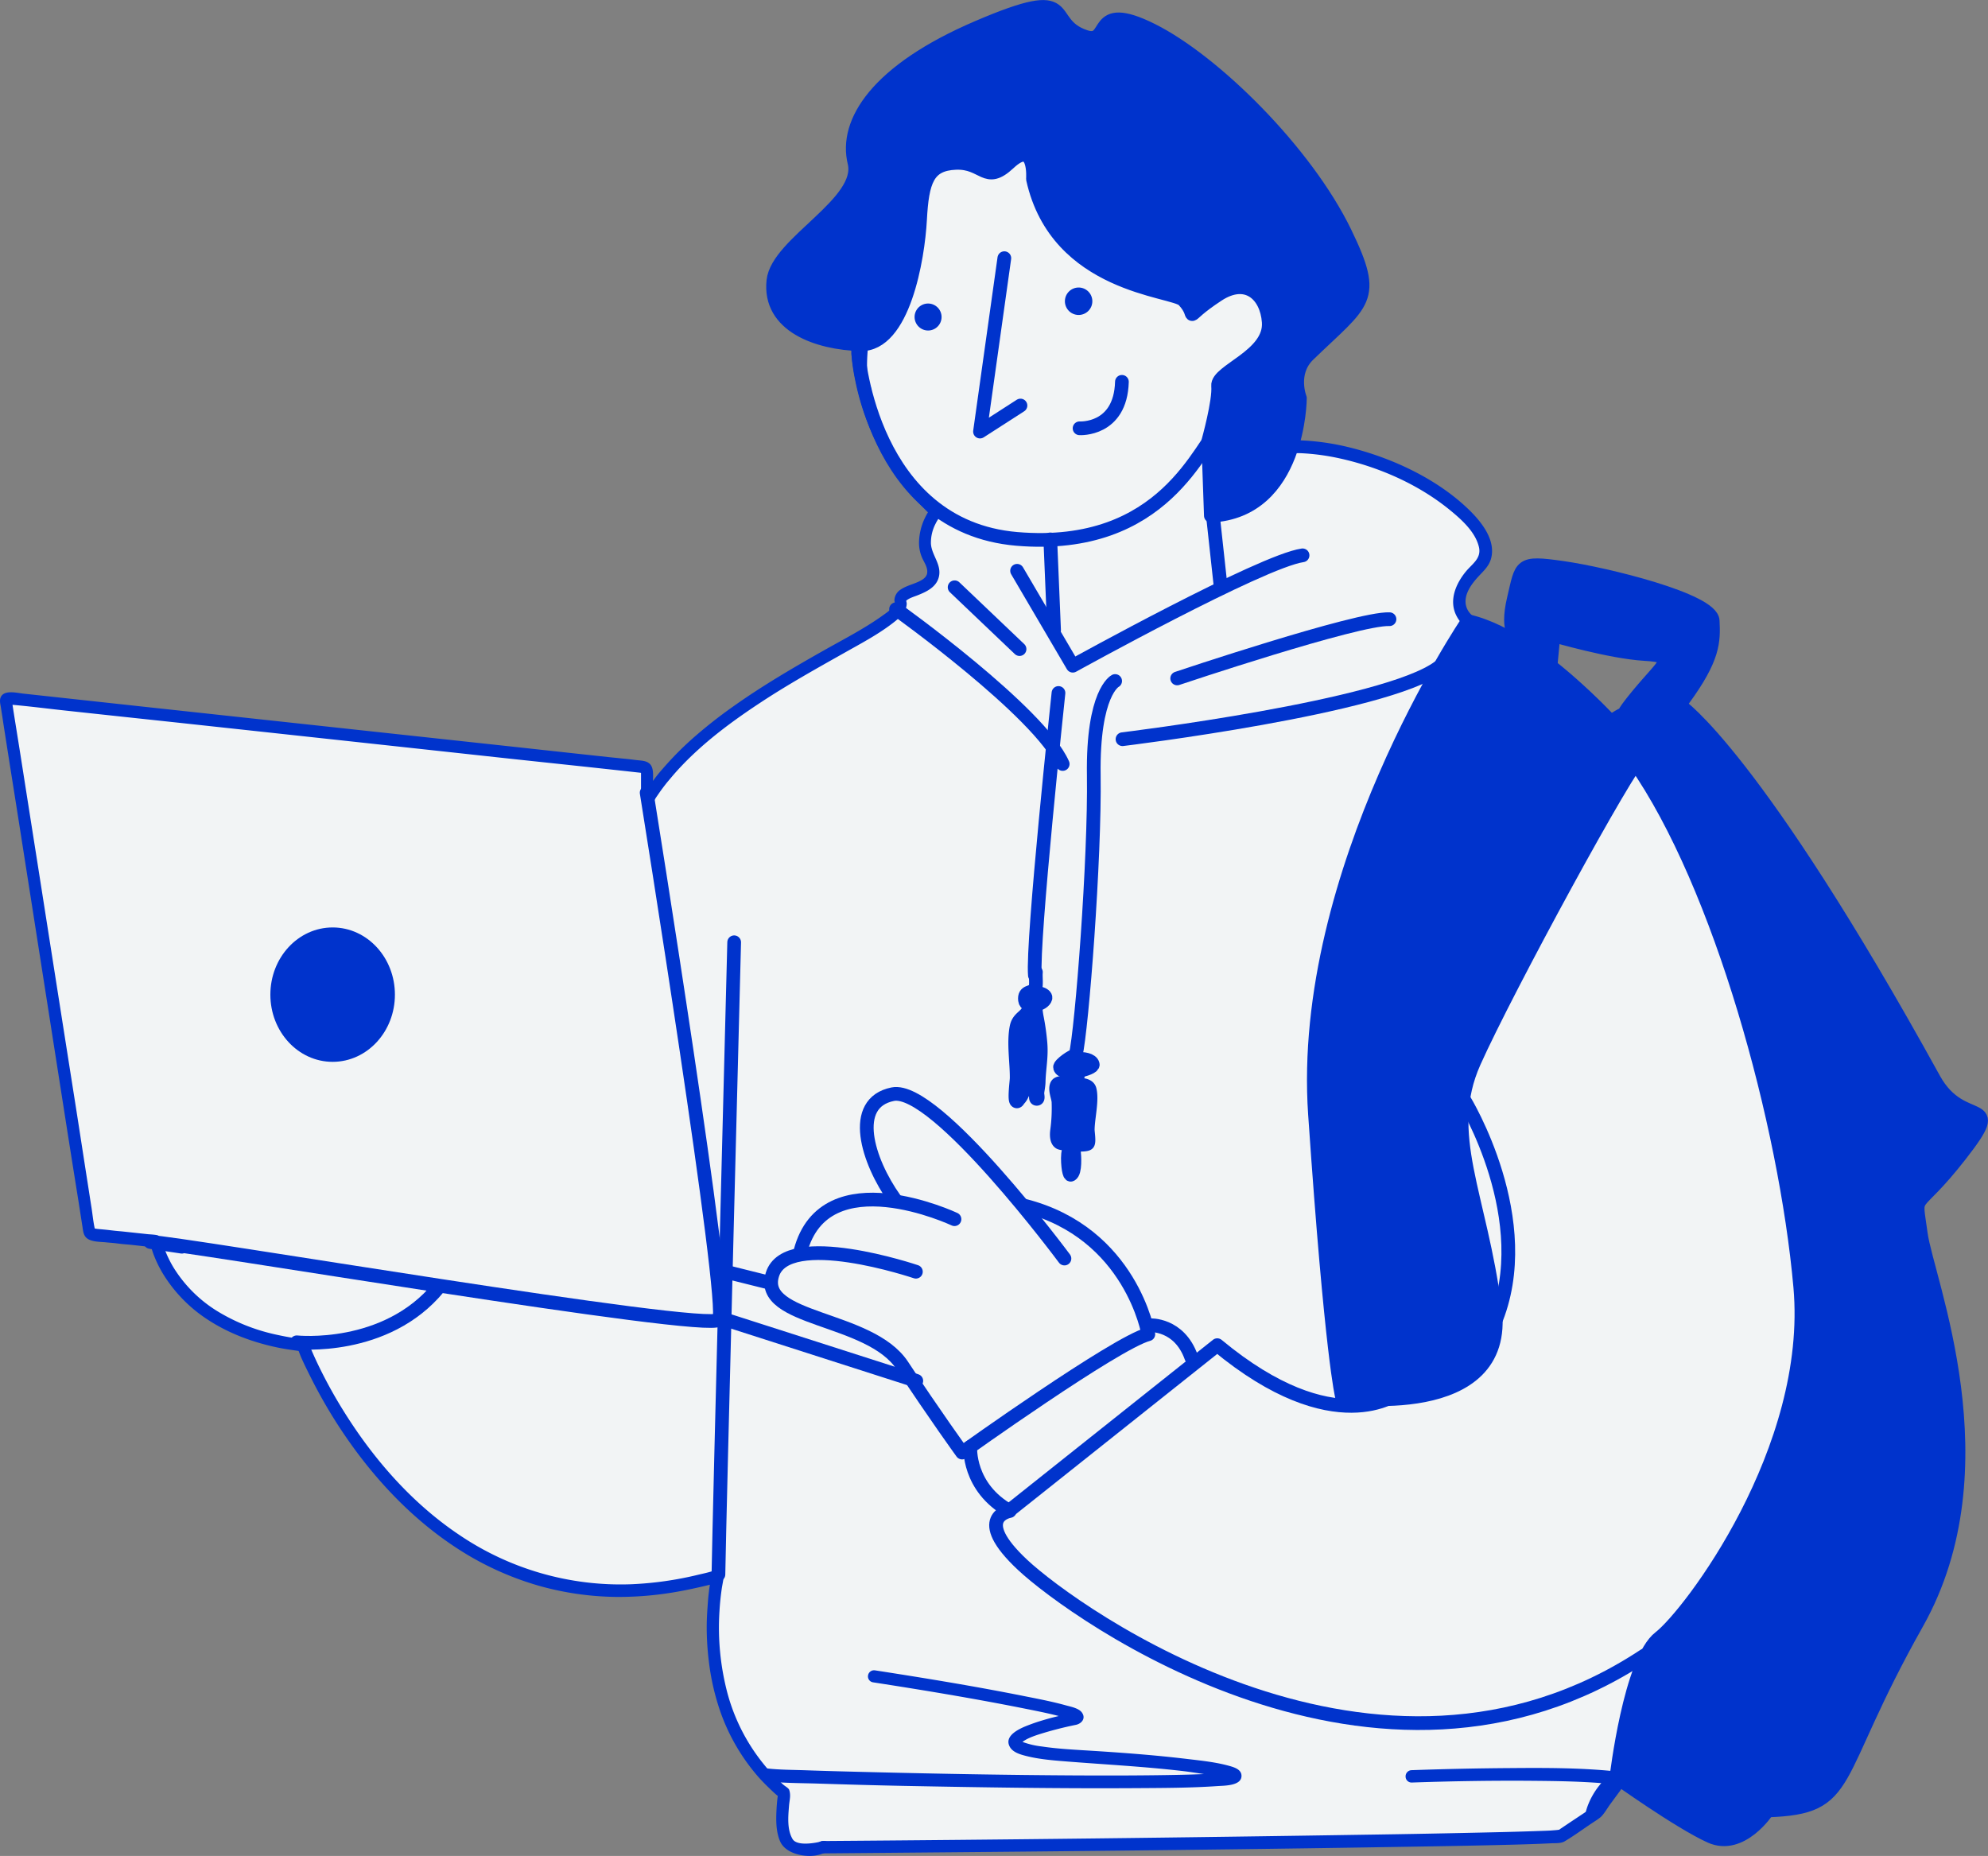
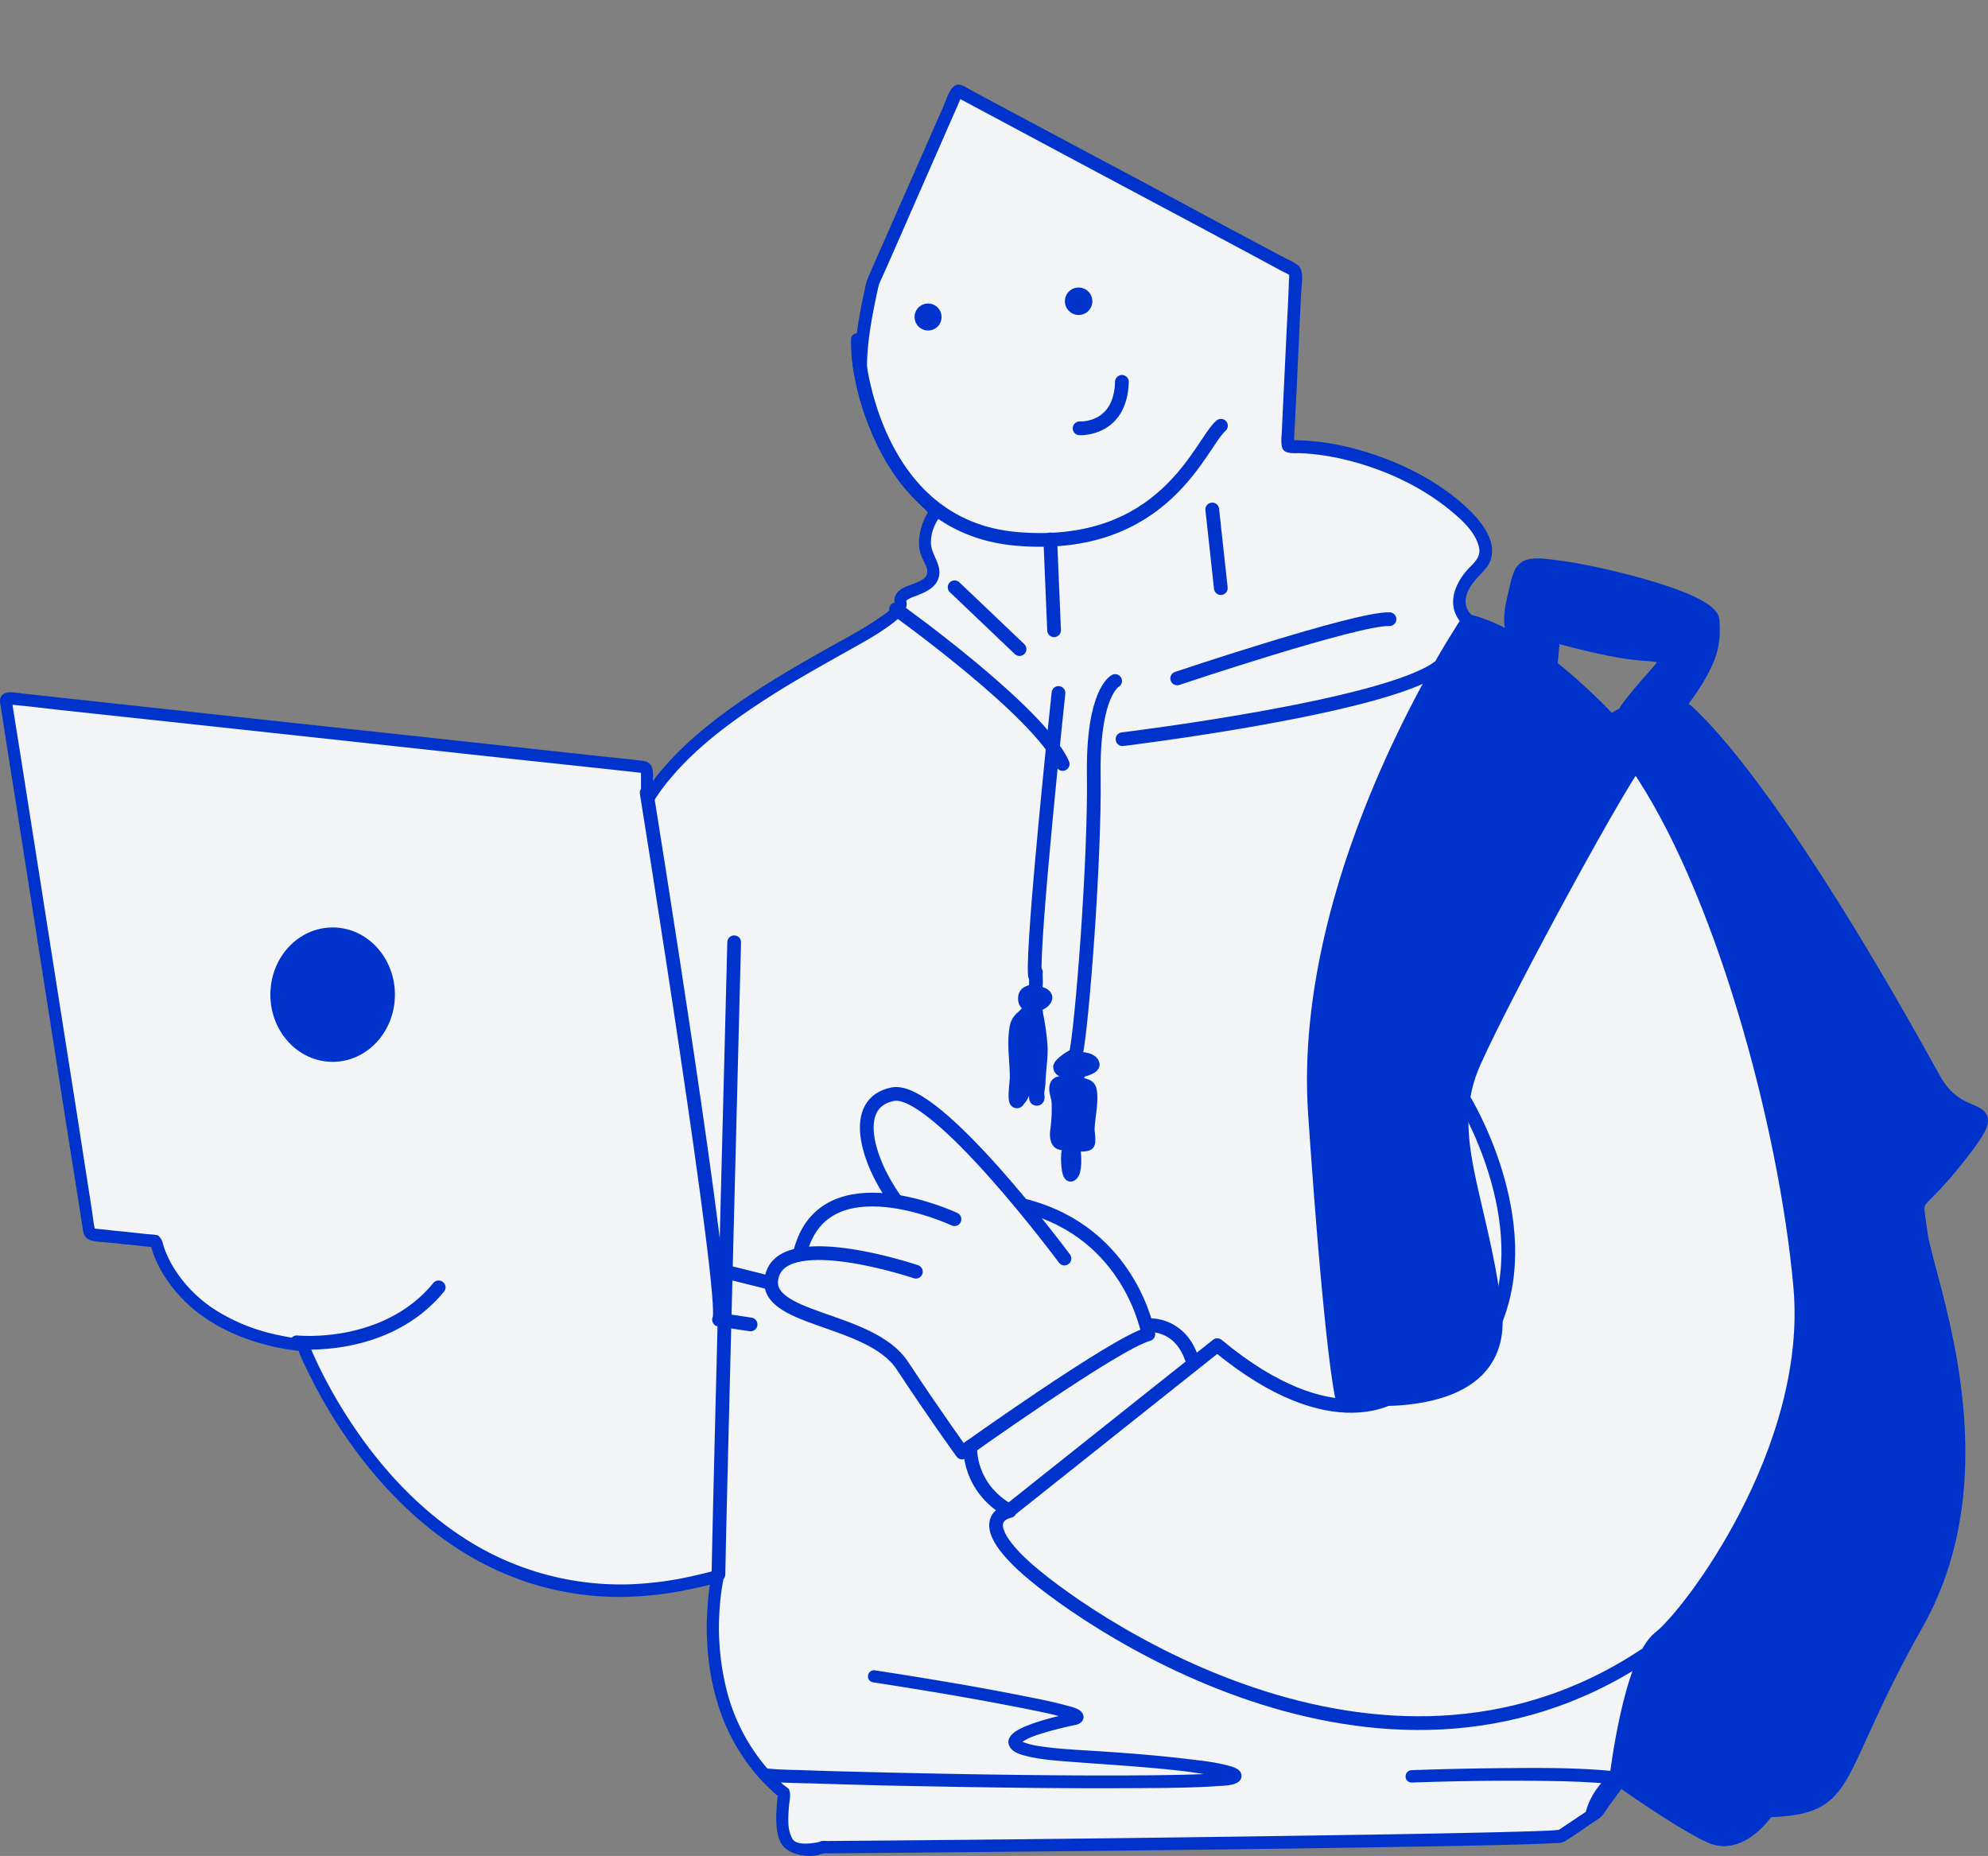
<svg xmlns="http://www.w3.org/2000/svg" viewBox="0 0 1159.43 1082.41">
  <rect x="0" y="0" width="1159.43" height="1082.41" fill="#808080" stroke="none" />
  <defs>
    <style>.cls-1{fill:#f2f4f5;}.cls-2,.cls-3{fill:#03c;}.cls-3,.cls-4{stroke:#03c;stroke-linecap:round;stroke-linejoin:round;stroke-width:8px;}.cls-4{fill:none;}</style>
  </defs>
  <g id="Слой_2" data-name="Слой 2">
    <g id="Слой_1-2" data-name="Слой 1">
      <path class="cls-1" d="M500.07,198.26s-1.95,56.54,45.82,100.39c0,0-10.81,14.25-3.91,26.85,11.54,21-18.91,16.5-16.47,25.81,4.12,15.71-109.77,52.21-147.93,115.93V447.75L3.41,407.22,52.53,720.08l38.64,4.07s9.43,51.63,85.71,60.74c0,0,69.6,184.22,241.92,134.51,0,0-18.33,79.57,38.88,126.88,0,0-3.42,20.6,1.86,28.39s21,2.92,21,2.92l31.18-1.07,394.41-3.89,20.69-12.84,17.24-24.45m0,0a545.91,545.91,0,0,1,13.73-59.4c9.31-31.81,32.4-27.8,54.7-70.45s60.1-124.7,29.39-239c0,0-19.71-234-184.29-303.64,0,0-17-10.81,5.18-32,21.8-20.88-50.53-72-111.64-70.15L756,158.36,558.64,52.86l-49.21,112s-12.1,48.73-4.86,62.57" />
      <path class="cls-2" d="M483.73,1076.53a3.79,3.79,0,0,0-1.41-2.34c-1.68-1.16-4.14,0-5.32.23-3.34.68-12.43,2.07-14.77-1.89-3.26-5.52-2.56-13.11-2.06-19.3.27-3.49,1.19-6,.11-9.32-.31-1-2.24-2.07-2.94-2.67-.27-.23-.59-.43-.86-.66-.06,0,0-.15-.11-.22s-.18-.08-.22-.11c-1-1-2-1.91-3-2.89s-2.06-2-3-3c-2-2.07-3.65-4.11-5.43-6.33a111.89,111.89,0,0,1-20.42-40.38,149.9,149.9,0,0,1-4.67-48.38c.27-4.5.75-9,1.41-13.42.08-.49,1.06-5.74,1-5.88a23.57,23.57,0,0,0-2.39-4.22c-.28-.32-1.31-.11-1.84,0-1.72.36-4,1.09-5.44,1.44-1.74.45-3.45.81-5.21,1.23a201.15,201.15,0,0,1-39.2,5.54,167.76,167.76,0,0,1-99.69-28.51C240.88,877.2,218.52,851.81,201,823.9a282.34,282.34,0,0,1-15.2-27.41q-2.1-4.34-4-8.76c-1.26-2.92-1.39-4.3-3.69-6.32-.69-.61-4.37-.77-5.32-.89-2.68-.36-6-.95-8.91-1.55-1.36-.29-2.77-.57-4.12-.89a110.24,110.24,0,0,1-32.37-13,78.05,78.05,0,0,1-26.39-26.19,64.43,64.43,0,0,1-5-10.43c-1.43-3.88-.83-4.89-3.58-7.76-.6-.63-5-.79-6-.89l-14.44-1.55c-1.61-.17-3.17-.28-4.78-.45s-3.27-.38-4.88-.56c-1.9-.2-3.76-.35-5.65-.55-.46-.05-1-.16-1.41-.22-.87-3.89-1.24-8-1.85-11.87-.77-4.89-1.51-9.76-2.28-14.65-2.3-14.66-4.54-29.37-6.84-44Q33.49,577.49,22.75,509C19.16,486.22,15.58,463.5,12,440.68c-1.28-8.15-2.63-16.37-3.91-24.51-.28-1.77-.5-3.24-.76-4.89a1.62,1.62,0,0,1,0-.22c10.21.9,20.43,2.23,30.62,3.33q33.57,3.63,67.11,7.21Q201.15,432,297.27,442.46c17.31,1.87,34.61,3.67,51.91,5.55l16.29,1.77,6,.67,2.06.22c.1,0,.22.1.32.11,0,2.14,0,4.33,0,6.43v4.89c0,3.2-.15,8.28,4.78,7.32,2-.39,3.31-3.3,4-4.33.88-1.27,1.71-2.51,2.61-3.77s1.88-2.55,2.82-3.77S390,455.19,391,454c2.07-2.49,4.08-4.76,6.3-7.1,13.78-14.54,30-26.48,46.59-37.39,15.6-10.26,31.88-19.37,48.11-28.51,9.63-5.44,19.62-10.67,28.45-17.42,2.71-2.08,5.64-4.44,7.28-7.55a8.52,8.52,0,0,0,1.08-3.77c.05-.86-.41-1.84-.22-2,1.89-1.57,4.39-2.21,6.63-3.11,5.18-2.06,11-4.75,12.38-10.87,1.59-7.18-4.24-12.4-4.67-19.19a24,24,0,0,1,2.82-11.87c1.45-3,3.23-4.34,3.26-7.77,0-1.36-2.62-3.07-3.48-3.88-2-1.85-3.76-3.84-5.75-6a138.23,138.23,0,0,1-15.1-19.53,139.88,139.88,0,0,1-19.87-52.37,92.81,92.81,0,0,1-1.52-17.53,3.48,3.48,0,1,0-6.95-.22A107.13,107.13,0,0,0,498.61,221,147.06,147.06,0,0,0,525,280.81c4.88,6.54,10.49,12.24,16.18,18-.63,1.05-1.2,2.11-1.74,3.22A34.52,34.52,0,0,0,536,315.65a21.93,21.93,0,0,0,1.74,9.54c1.22,2.84,3.44,5.69,3,9-.26,2.22-2.23,3.62-4,4.55-3.65,1.92-7.84,2.7-11.3,5a7.77,7.77,0,0,0-3.8,6.21c0,1.08.51,1.77,0,2.66-1.59,2.81-4.74,4.85-7.27,6.66-10.46,7.45-22,13.36-33.13,19.64-18.37,10.36-36.61,21-53.86,33.28a273.75,273.75,0,0,0-24.22,19.19,185.1,185.1,0,0,0-14.22,14.21c-2.25,2.52-4.34,4.87-6.41,7.54-.58.76-1.16,1.57-1.73,2.33.12-3.28.42-7.57-1.64-9.76-1.91-2-4.7-2.06-7.27-2.33-1.89-.21-3.76-.47-5.65-.67s-3.69-.35-5.53-.56-3.62-.35-5.43-.55q-26.49-2.86-53-5.77Q193.08,424,83.89,412.17l-65.27-7.1-5.1-.55c-3.73-.41-11.25-2.39-13.14,2.21-.76,1.85-.19,3.78.11,5.67.25,1.62.5,3.25.76,4.87s.5,3.37.76,5,.5,3.25.76,4.88.5,3.25.76,4.88c2.55,16.3,5.15,32.52,7.71,48.82q13.8,88,27.58,176c2.3,14.66,4.65,29.38,7,44.05.25,1.63.5,3.25.76,4.88s.5,3.25.76,4.88.5,3.25.76,4.88c.31,2,.46,4.13,1.74,5.77,2.4,3.09,8.28,2.86,11.73,3.22,1.61.17,3.27.27,4.88.44s3.17.39,4.78.56,3.28.27,4.89.44c4,.42,8,.89,12.05,1.33.37,1.28.74,2.53,1.2,3.78a70.29,70.29,0,0,0,5.53,11.54A84.36,84.36,0,0,0,121,769.53C133.55,777.8,147.83,783,162.4,786c3.91.81,7.82,1.3,11.73,1.89a2.26,2.26,0,0,0,.11.22c.49,1.19.89,2.38,1.41,3.55,1.68,3.82,3.56,7.59,5.43,11.32a293.6,293.6,0,0,0,17,29.62c17.61,26.85,39.69,51.13,66.24,68.9A176.19,176.19,0,0,0,314.87,925a172.84,172.84,0,0,0,43.76,6.33,191.61,191.61,0,0,0,29.21-1.89c5.21-.72,10.39-1.67,15.53-2.77,3.56-.77,7.11-1.56,10.64-2.44-.1.7-.22,1.37-.32,2.1-.17,1.23-.29,2.43-.44,3.67-.24,2.15-.38,4.26-.54,6.43-.32,4.4-.56,8.79-.54,13.2a164.73,164.73,0,0,0,1.2,19,140.65,140.65,0,0,0,6.29,28.29A116.49,116.49,0,0,0,442,1036c3,3.44,6.24,6.54,9.56,9.65.67.63,1.36,1.18,2.06,1.78-.07.51-.15,1-.22,1.55-.25,2.22-.43,4.43-.54,6.66-.28,5.91-.34,12.41,2,18,2.69,6.53,11.19,8.7,17.16,8.77a22.1,22.1,0,0,0,10.49-2.58Zm454.91-31c5.69-3.52,7.87-7.2,8.79-10,.5-1.48.34-2.22,1.09-6.22.7-3.75,1.39-7.58,2.17-11.31,2.36-11.27,5.1-22.42,8.14-33.51,1.63-5.9,3.06-12,6-17.42,5.43-10.08,14.25-16.67,22.59-24.07a121.49,121.49,0,0,0,20.85-23.86c8.31-12.6,14.87-26.67,21-40.49,17.55-39.89,27.49-83,27.58-126.82a328,328,0,0,0-11.51-86.21c0-.29-.08-.59-.11-.88-.05-.52-.16-1-.22-1.55-.16-1.53-.35-3-.54-4.55-.62-5-1.26-10.09-2.06-15.09-2.23-13.94-5-27.79-8.36-41.5-12.35-51-31.69-100.87-60.71-144.45-20.24-30.4-45.48-57.39-75.69-77.55A235.29,235.29,0,0,0,869,363.8c-3.29-1.59-6.34-2.91-9.67-4.33.29.14-.52-.35-.76-.55a13.7,13.7,0,0,1-1.41-1.44,10.51,10.51,0,0,1-2.28-4.89c-1.07-6.38,3.68-12.43,7.71-16.75,2.88-3.09,5.78-5.69,7-10,3.14-11.51-6.66-22.75-14.22-29.84-18.61-17.44-44.4-29.21-68.75-35.17a143.84,143.84,0,0,0-23.89-3.77c-2.63-.19-5.28-.28-7.92-.34h-.11c0-.74.07-1.47.11-2.22.13-2.76.3-5.55.43-8.32.31-6.61.67-13.14,1-19.74.82-17.21,1.57-34.39,2.39-51.6.08-1.83.24-3.71.32-5.54.2-4.14,1.71-11.41-1.84-14.54a36.29,36.29,0,0,0-5.76-3.33c-2-1.1-4.13-2.11-6.19-3.21-6.16-3.3-12.4-6.58-18.57-9.88-20.56-11-41-22.07-61.57-33.06-15.42-8.24-30.84-16.39-46.26-24.63l-27.8-14.87c-5.14-2.75-10.28-5.46-15.42-8.21-3.09-1.65-6.15-3.34-9.23-5-1.91-1-5.2-3.31-7.49-3.22-4.47.19-6.77,8.4-8.15,11.54-.45,1-.86,2.1-1.3,3.11s-.88,1.91-1.31,2.88c-1.89,4.31-3.75,8.57-5.64,12.87q-4.46,10.11-8.91,20.19L516.31,139c-3.53,8-7.08,16-10.53,24.07a30.29,30.29,0,0,0-1.31,5.33c-.64,2.87-1.27,5.65-1.84,8.54-1.55,7.91-2.89,15.94-3.69,24-.92,9.13-1.71,19.1,1.95,27.73a3.71,3.71,0,0,0,4.89,2,3.86,3.86,0,0,0,2-5c-2.32-5.35-2.24-11.45-2-17.2a171.48,171.48,0,0,1,1.84-17.2c.92-6.05,2.11-12.1,3.37-18.08.4-1.88.76-3.68,1.19-5.55.13-.51.32-1,.44-1.55,0-.16.17-.6.11-.44,8.25-18.42,16.31-37,24.43-55.48q8.22-18.7,16.4-37.39c2.19-5,4.46-9.93,6.51-15,.91.49,1.69.89,2.72,1.45,2.05,1.1,4.13,2.23,6.19,3.32l27.8,14.87Q643,102.18,689.3,126.81l43.11,23.08c5.14,2.75,10.29,5.58,15.43,8.32,1,.55,2.12,1,3.14,1.55.3.16.58.4.87.56a20.22,20.22,0,0,1-.11,3.11c-.08,1.83-.13,3.71-.21,5.54s-.13,3.61-.22,5.44c-.34,7.17-.74,14.36-1.08,21.52q-1.2,25-2.39,49.93c-.09,1.81-.13,3.63-.22,5.44-.11,2.32-1,8.72.76,11,2.07,2.6,7.37,1.89,10,2,1.25.05,2.55.13,3.8.22a134.14,134.14,0,0,1,18.9,2.77c23.16,5.06,46.41,15.25,64.94,30.51,6.5,5.36,14.45,12.49,16.5,21.19,1.58,6.68-3.89,9.81-7.6,14.32-5.76,7-10,16.65-5.65,25.52,2.84,5.78,6.17,7,11.73,9.53,3.36,1.52,6.38,3,9.67,4.67A231.52,231.52,0,0,1,902,392.42c29.66,21.73,53.89,50.31,73.09,81.88,25.38,41.75,42.4,88.73,53.32,136.46,2.91,12.73,5.44,25.59,7.38,38.5.59,3.9,1.06,7.75,1.52,11.66a55.89,55.89,0,0,0,.76,6.32c2.24,9.19,4.48,18.3,6.19,27.62a313.47,313.47,0,0,1,5.21,57c-.08,44.1-10.52,87.32-28.56,127.26-5.83,12.91-11.93,26.36-20.09,37.94a116.68,116.68,0,0,1-18.24,20.31c-9,8-18.23,15.16-24.11,26.07-3.81,7.08-5.66,15.25-7.71,23-2.41,9-4.56,18.13-6.52,27.29-1,4.72-2,9.45-2.93,14.2-.26,1.44-.51,2.89-.76,4.33-.05.28-.05.59-.11.88-.46.45-1,.8-1.41,1.23A54,54,0,0,0,933,1041a43.29,43.29,0,0,0-7.19,12.61,40.07,40.07,0,0,0-2.21,11.5Z" />
-       <path class="cls-3" d="M451.06,163.69c2.37-22,53-45.35,47.27-68.87S511.26,41.28,570.25,16c60.67-26,37.91-2.76,62.66,5.45,15.77,5.23,2.71-21.93,38.88-3.87s89.67,70.72,112.62,118c19.32,39.79,10.9,40.11-21.37,71.39-10.78,10.44-4.92,25.25-4.92,25.25s-.12,66-51.92,68.53l-1.53-43.4s6.58-23.51,5.75-32.32,31-17.46,29.53-37.26c-1.18-16-13-26.74-29.69-15.81-23,15.08-9.89,13.85-20,3.09-5.79-6.18-73.85-7.64-87.82-70.63,0,0,1.81-24.19-14.06-9.31-13.68,12.82-14.58-.81-31-.12s-19.59,10.6-20.8,33.14-9.72,73.36-34.78,72.64S448.23,190,451.06,163.69Z" />
      <path class="cls-4" d="M500.57,206.29s7.79,100.78,92.42,108c86.75,7.35,107.08-55.81,119.09-66" />
-       <path class="cls-4" d="M585.74,150.57,571.55,251.7l23.6-15.19" />
      <path class="cls-4" d="M629.62,249.79s23.9,1.46,24.7-27.1" />
      <path class="cls-3" d="M625.07,175.6a4,4,0,1,1,4,4.09A4,4,0,0,1,625.07,175.6Z" />
      <path class="cls-3" d="M537.4,184.76a3.87,3.87,0,1,1,3.87,4A3.91,3.91,0,0,1,537.4,184.76Z" />
      <path class="cls-4" d="M556.75,342.5l37.86,36.06" />
      <path class="cls-4" d="M612.54,314.58l2.21,53" />
-       <path class="cls-4" d="M593.18,332.89l32.49,55.36s110.1-60.95,134-64.37" />
      <path class="cls-4" d="M707,297.13,712,343" />
      <path class="cls-4" d="M686.55,395.67s105.2-35.33,123.82-34.55" />
      <path class="cls-4" d="M650.37,397.17s-13.18,6.56-12.46,55S631,599.94,627.34,615.54" />
      <path class="cls-4" d="M617.32,404.15s-15.49,145.19-13.75,164.67" />
      <path class="cls-4" d="M628.75,618.18c-.84-.55-1.13-1.77-2-2.3s-8.94,5-8.52,6.67c1.36,5.27,19.77.9,19.07-1.79-1.4-5.38-18.57-3.3-18,1,.14,1,1.83,1,2.82,1C625.86,622.73,635.35,622.43,628.75,618.18Z" />
      <path class="cls-4" d="M624.4,624c-.54,1.61-.07,6-1.58,7.08-1.73,1.2-5.75-.45-6.6,2.11-1,2.84,1,6.73,1.11,9.62a97.66,97.66,0,0,1-.82,16.58c-.27,2.07-.44,5.78,1.59,7,1.5.89,15.2,2,16.35.49.84-1.13-.07-6.44-.06-8.06.05-6.73,2.7-17.17,1.11-23.3-.8-3.09-5.36-2.68-7.16-3.3-1.63-.58,1.36-6.07-.19-5.29-.37.18-4.41,16.72-4.61,18.47,0,.51-.6,7-.75,7-.89-.32-.13-1.93-.22-2.89-.42-4.91-.35-9.79-.6-14.67,0-.32,0-1.44-.69-1.44s-.89,1.49-.95,1.67c-1.9,5.67,1,14.23,2,20,0,0,1.28,5.34,1.85,5.06,1.61-.81,3.87-15.27,4.24-17.4a30.52,30.52,0,0,0,.5-5c0-.93,1-3.17.14-2.76-.61.3.54,14.26.47,16.22a69.38,69.38,0,0,0,0,7.21c.07.92-.78,3.41-.13,2.77,4.26-4.3-7.9-3.48-9.53-.91-1.35,2.14,5,3.77,6.33,3.41.57-.16-2.35-2.12-4.34-1.11" />
      <path class="cls-4" d="M624.81,669.88c-2.95-.88-2,11.08-1.22,13.63.2.61.49,1.85,1,1.58,2.7-1.36,2-11.28,1.74-13.45,0-.38,0-5-.43-4.57C625.24,667.78,625.76,670.17,624.81,669.88Z" />
      <path class="cls-4" d="M604.16,567c-.31,2.5.5,7.7-.48,9.54-1.65,3.06-6.57,1-5.87,6.81.6,5,10.93,2.7,11.9-1.24.6-2.41-6.44-4-8-3.07-4.74,2.88,2,8.52,2.73,2.4" />
      <path class="cls-4" d="M601,584.45c-.79,2.11-.65,4.31-2.1,6.25-2.1,2.82-5.14,3.69-6.07,8.5-1.77,9.17.18,20.13.11,29.53,0,1.63-1.39,11.89-.28,13.36.64.83,1.29-.7,1.45-.86,3.07-3.05,2.46-6.58,4.91-10,.19-.26.43-.63.75-.59,2.56.32,4,6.88,4.34,8.44.15.6-.13,1.7.46,1.77,1.21.16.3-2.47.45-3.71.25-2,.69-4,.74-6.09.18-7.9,1.72-14.51,1.06-22.51a138.81,138.81,0,0,0-2.17-15.38c-.55-2.79-.73-6.06-1-5.62-4.15,6.93-6.66,19.76-6.38,27.68.12,3.28.74,6.51,1.17,9.76.12,1-.09,3.43.66,2.83,1.84-1.47,1-4.69,1.19-7.06a86,86,0,0,0-.68-22c-.28-1.88.83-6-1-5.62-3.7.76-2,21-1.8,23.11.33,2.83-.4,8.54,2.37,8.2,4.77-.6,2.45-12.11,5.16-14.79" />
      <path class="cls-3" d="M856.07,362.27s-98.86,145.62-89.15,287.52,15.76,164.83,15.76,164.83,97.65,14.87,89.16-51.43-30.93-101.62-12.13-143.76,91-174.74,97.65-178.46C957.36,441,902,372.59,856.07,362.27Z" />
      <path class="cls-3" d="M885.23,372.32s-7.1-3-2.36-23,3-21.76,28.4-18.14,87,18.75,87.59,30.84.59,21.77-17.16,46-6.51,26.6-25.45,36.88-20.12-21.77-20.12-21.77c20.12-13.91,3,1.81,18.94-17.54s24.26-23,4.14-24.18S906,370.51,906,370.51l-1.78,18.74Z" />
      <path class="cls-3" d="M979.38,411.12s44.11,28.87,148.54,218.27c16.69,30.27,43.2,8.47,15.39,44.14s-26.63,19.35-23.08,46,49.12,136-2.37,227.34-36.41,107.26-87,109c0,0-15.18,23.26-33.31,15.07s-54.82-34.46-54.82-34.46,8-68.07,25.3-81.42,90.37-109.5,81.92-204.49S1003.4,516.12,953.68,445Z" />
      <path class="cls-4" d="M654.66,431.11S808.33,412.47,839.29,389" />
      <path class="cls-4" d="M522.59,355.29s83.81,59.86,97.19,90.28" />
      <path class="cls-3" d="M161.68,580.09c0-19.44,14.47-35.19,32.32-35.19s32.32,15.75,32.32,35.19S211.85,615.28,194,615.28,161.68,599.52,161.68,580.09Z" />
-       <path class="cls-4" d="M377.14,462.31s48.16,299.62,42.21,307.35S102.28,724.34,87.67,724.34l18.4,2.76" />
+       <path class="cls-4" d="M377.14,462.31s48.16,299.62,42.21,307.35l18.4,2.76" />
      <path class="cls-4" d="M173.06,782.85s51.94,5.53,82.79-32.06" />
      <path class="cls-4" d="M428.18,549.55S419.53,884,419,918.26" />
      <path class="cls-4" d="M422.4,741.48l24.35,6.08" />
-       <path class="cls-4" d="M422.4,769.4l112,35.93" />
      <path class="cls-4" d="M556.67,711.05S481,675.43,466.8,729.86" />
      <path class="cls-4" d="M534.16,741.68s-75.26-25.47-83.69,1.67,56.72,24.13,75.78,53.06,34.86,50.73,34.86,50.73,89.52-64,108.61-69c0,0-9.87-59.12-72.38-75" />
      <path class="cls-4" d="M620.8,734s-74.9-100.93-100.12-95.86-14.81,38.78,1.11,61.17" />
      <path class="cls-4" d="M565.88,843.84s-1.61,23.66,23,37.41c0,0-22.21,3.63,7.55,31.45s206.94,155.86,362.71,52.72" />
      <path class="cls-4" d="M853.91,641.45s43.23,70.34,17.68,130.31" />
      <path class="cls-4" d="M815.08,812.63s-36.51,28.84-105.16-28.11L588.63,881" />
      <path class="cls-4" d="M670.61,772.9s17.18-1.07,24.21,18.85" />
      <path class="cls-2" d="M510.25,974.16a3.55,3.55,0,0,0-4,3,3.48,3.48,0,0,0,2.94,4c29.36,4.54,58.7,9.39,87.85,15.2,6.81,1.36,13.68,2.7,20.41,4.44l-3.58.89c-2.49.65-4.93,1.35-7.38,2.11-2,.61-4.44,1.47-6.41,2.22-4.48,1.7-15.2,6-11,13,1.9,3.12,6.21,4.28,9.44,5.1,7.33,1.86,15,2.51,22.49,3.11,22.93,1.83,45.87,3,68.74,5.66,4.14.48,8.25,1.15,12.38,1.77-4.85.21-9.71.35-14.55.45-20.42.42-40.84.44-61.25.33-39.14-.22-78.26-.93-117.39-1.89-13.13-.32-26.19-.64-39.32-1.11-7.49-.26-15.13-.22-22.58-1.1a3.75,3.75,0,0,0-4.13,3.32,3.7,3.7,0,0,0,3.26,4.11c10.2,1.2,20.59,1.12,30.84,1.44,16.5.52,33,1,49.52,1.33,45.49.88,91,1.63,136.5,1.33,15.75-.1,31.52-.12,47.24-1.22,3.77-.26,13.59-.1,13.79-5.76.14-3.75-3.91-5.08-6.73-5.89-8-2.28-16.37-3.13-24.54-4.1-20.12-2.42-40.28-3.87-60.49-5.1-8.23-.51-16.48-1-24.65-2.23a47.65,47.65,0,0,1-11-2.55c-.11,0-.22-.06-.33-.11,2.63-2,6.1-3.22,9-4.21a210.81,210.81,0,0,1,22.26-5.77c3.26-.73,5.89-3.8,3.37-7.21-1.86-2.51-6.49-3.35-9.23-4.11-7.69-2.14-15.53-3.66-23.35-5.21C569.18,983.55,539.71,978.72,510.25,974.16Z" />
      <path class="cls-2" d="M881.55,1031.16q-29.22.19-58.43,1.23a3.6,3.6,0,0,0-3.36,3.77,3.5,3.5,0,0,0,3.58,3.44c23.73-.82,47.5-1.21,71.24-1,15.18.13,30.38.39,45.5,1.89a3.85,3.85,0,0,0,4.13-3.44,3.79,3.79,0,0,0-3.37-4.11C921.17,1031,901.29,1031,881.55,1031.16Z" />
      <path class="cls-2" d="M947.7,1030a3.7,3.7,0,0,0-2.5,1.44c-4,5.44-8,11-12,16.42-1.33,1.82-2.79,3.53-4,5.43-.13.21-.12.52-.32.67-1.58,1.19-3.25,2.23-4.89,3.33-3.43,2.29-6.88,4.57-10.31,6.87-1.48,1-3,2-4.45,3-.1,0-.16,0-.22,0-.28,0-.48.09-.76.11s-.83.09-1.2.11c-1,.07-2,.17-2.93.22-2.95.16-5.95.23-8.9.34q-11.79.4-23.57.66-38.2.9-76.45,1.44-157.63,2.51-315.25,3.67a3.6,3.6,0,0,0-3.48,3.66,3.51,3.51,0,0,0,3.48,3.55c107-.92,213.94-1.83,320.9-3.55,27.4-.44,54.81-.82,82.2-1.55,7.12-.2,14.28-.41,21.4-.78,2.39-.13,5.86.17,8-1.11,5.32-3.14,10.4-6.88,15.53-10.32,1.79-1.2,3.64-2.3,5.32-3.66,2-1.62,4.14-5.45,5.76-7.65,4-5.45,8-10.87,12-16.31a3.76,3.76,0,0,0-.76-5.22A3.6,3.6,0,0,0,947.7,1030Z" />
    </g>
  </g>
</svg>